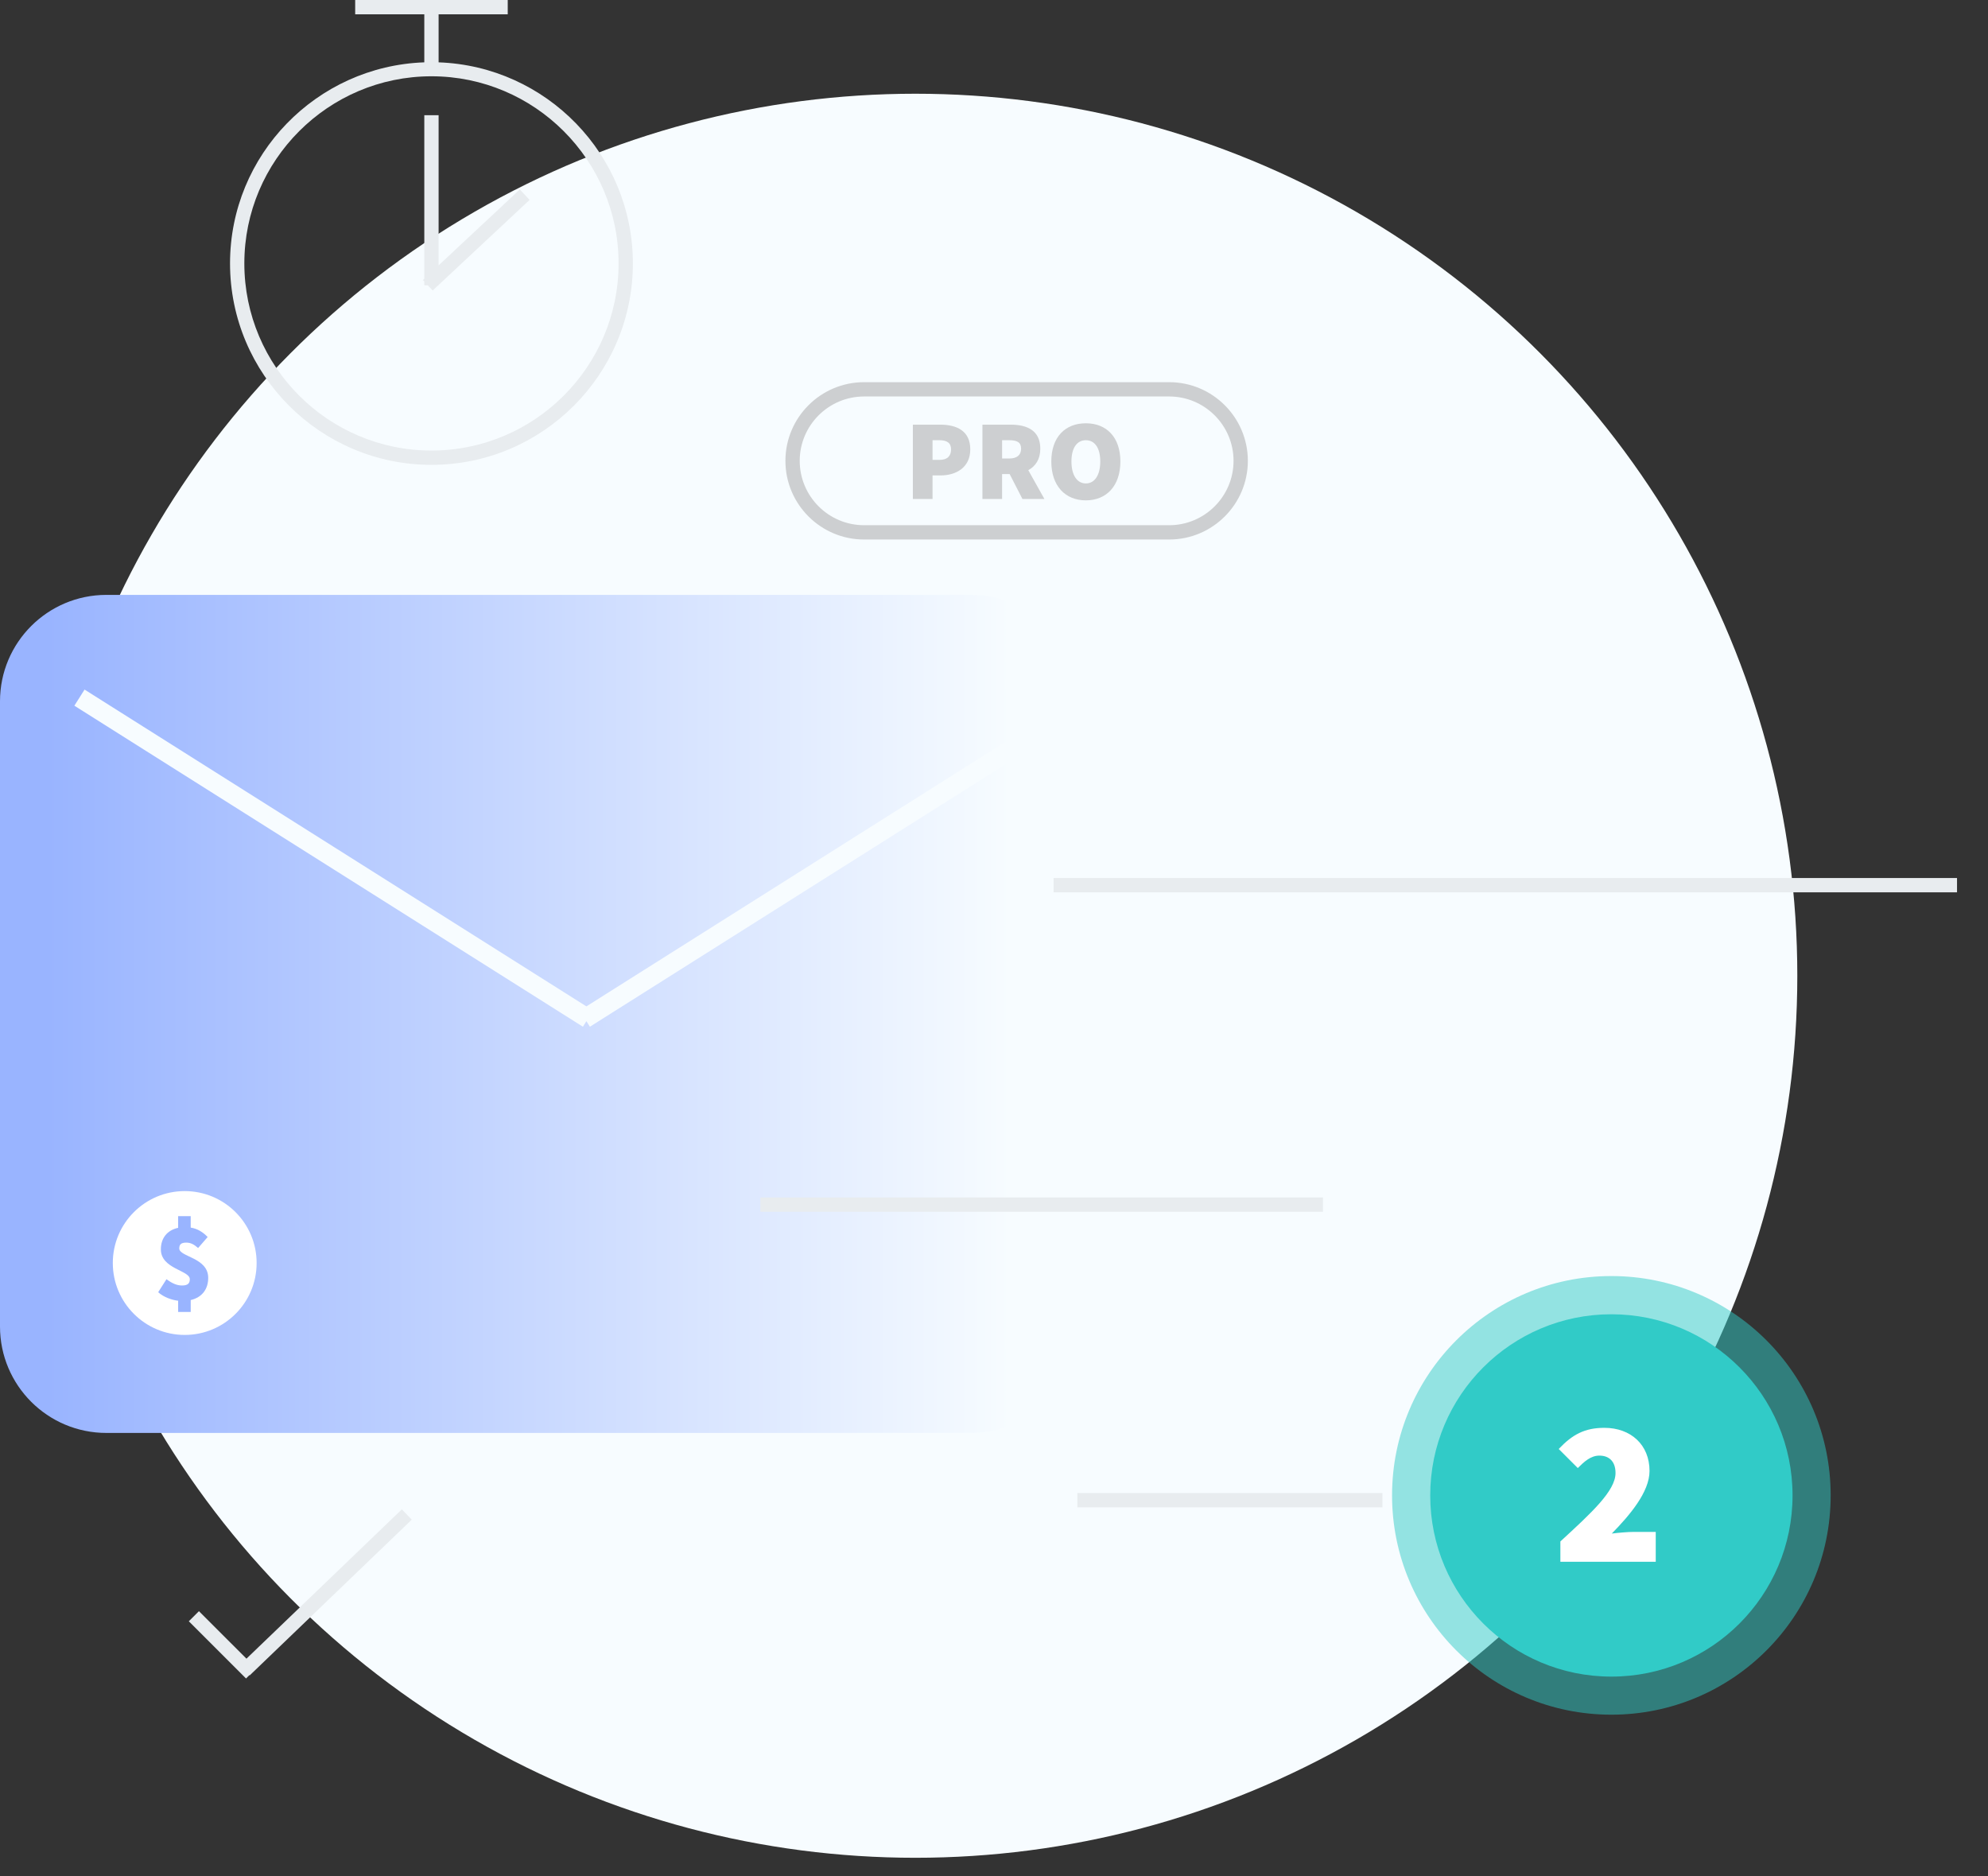
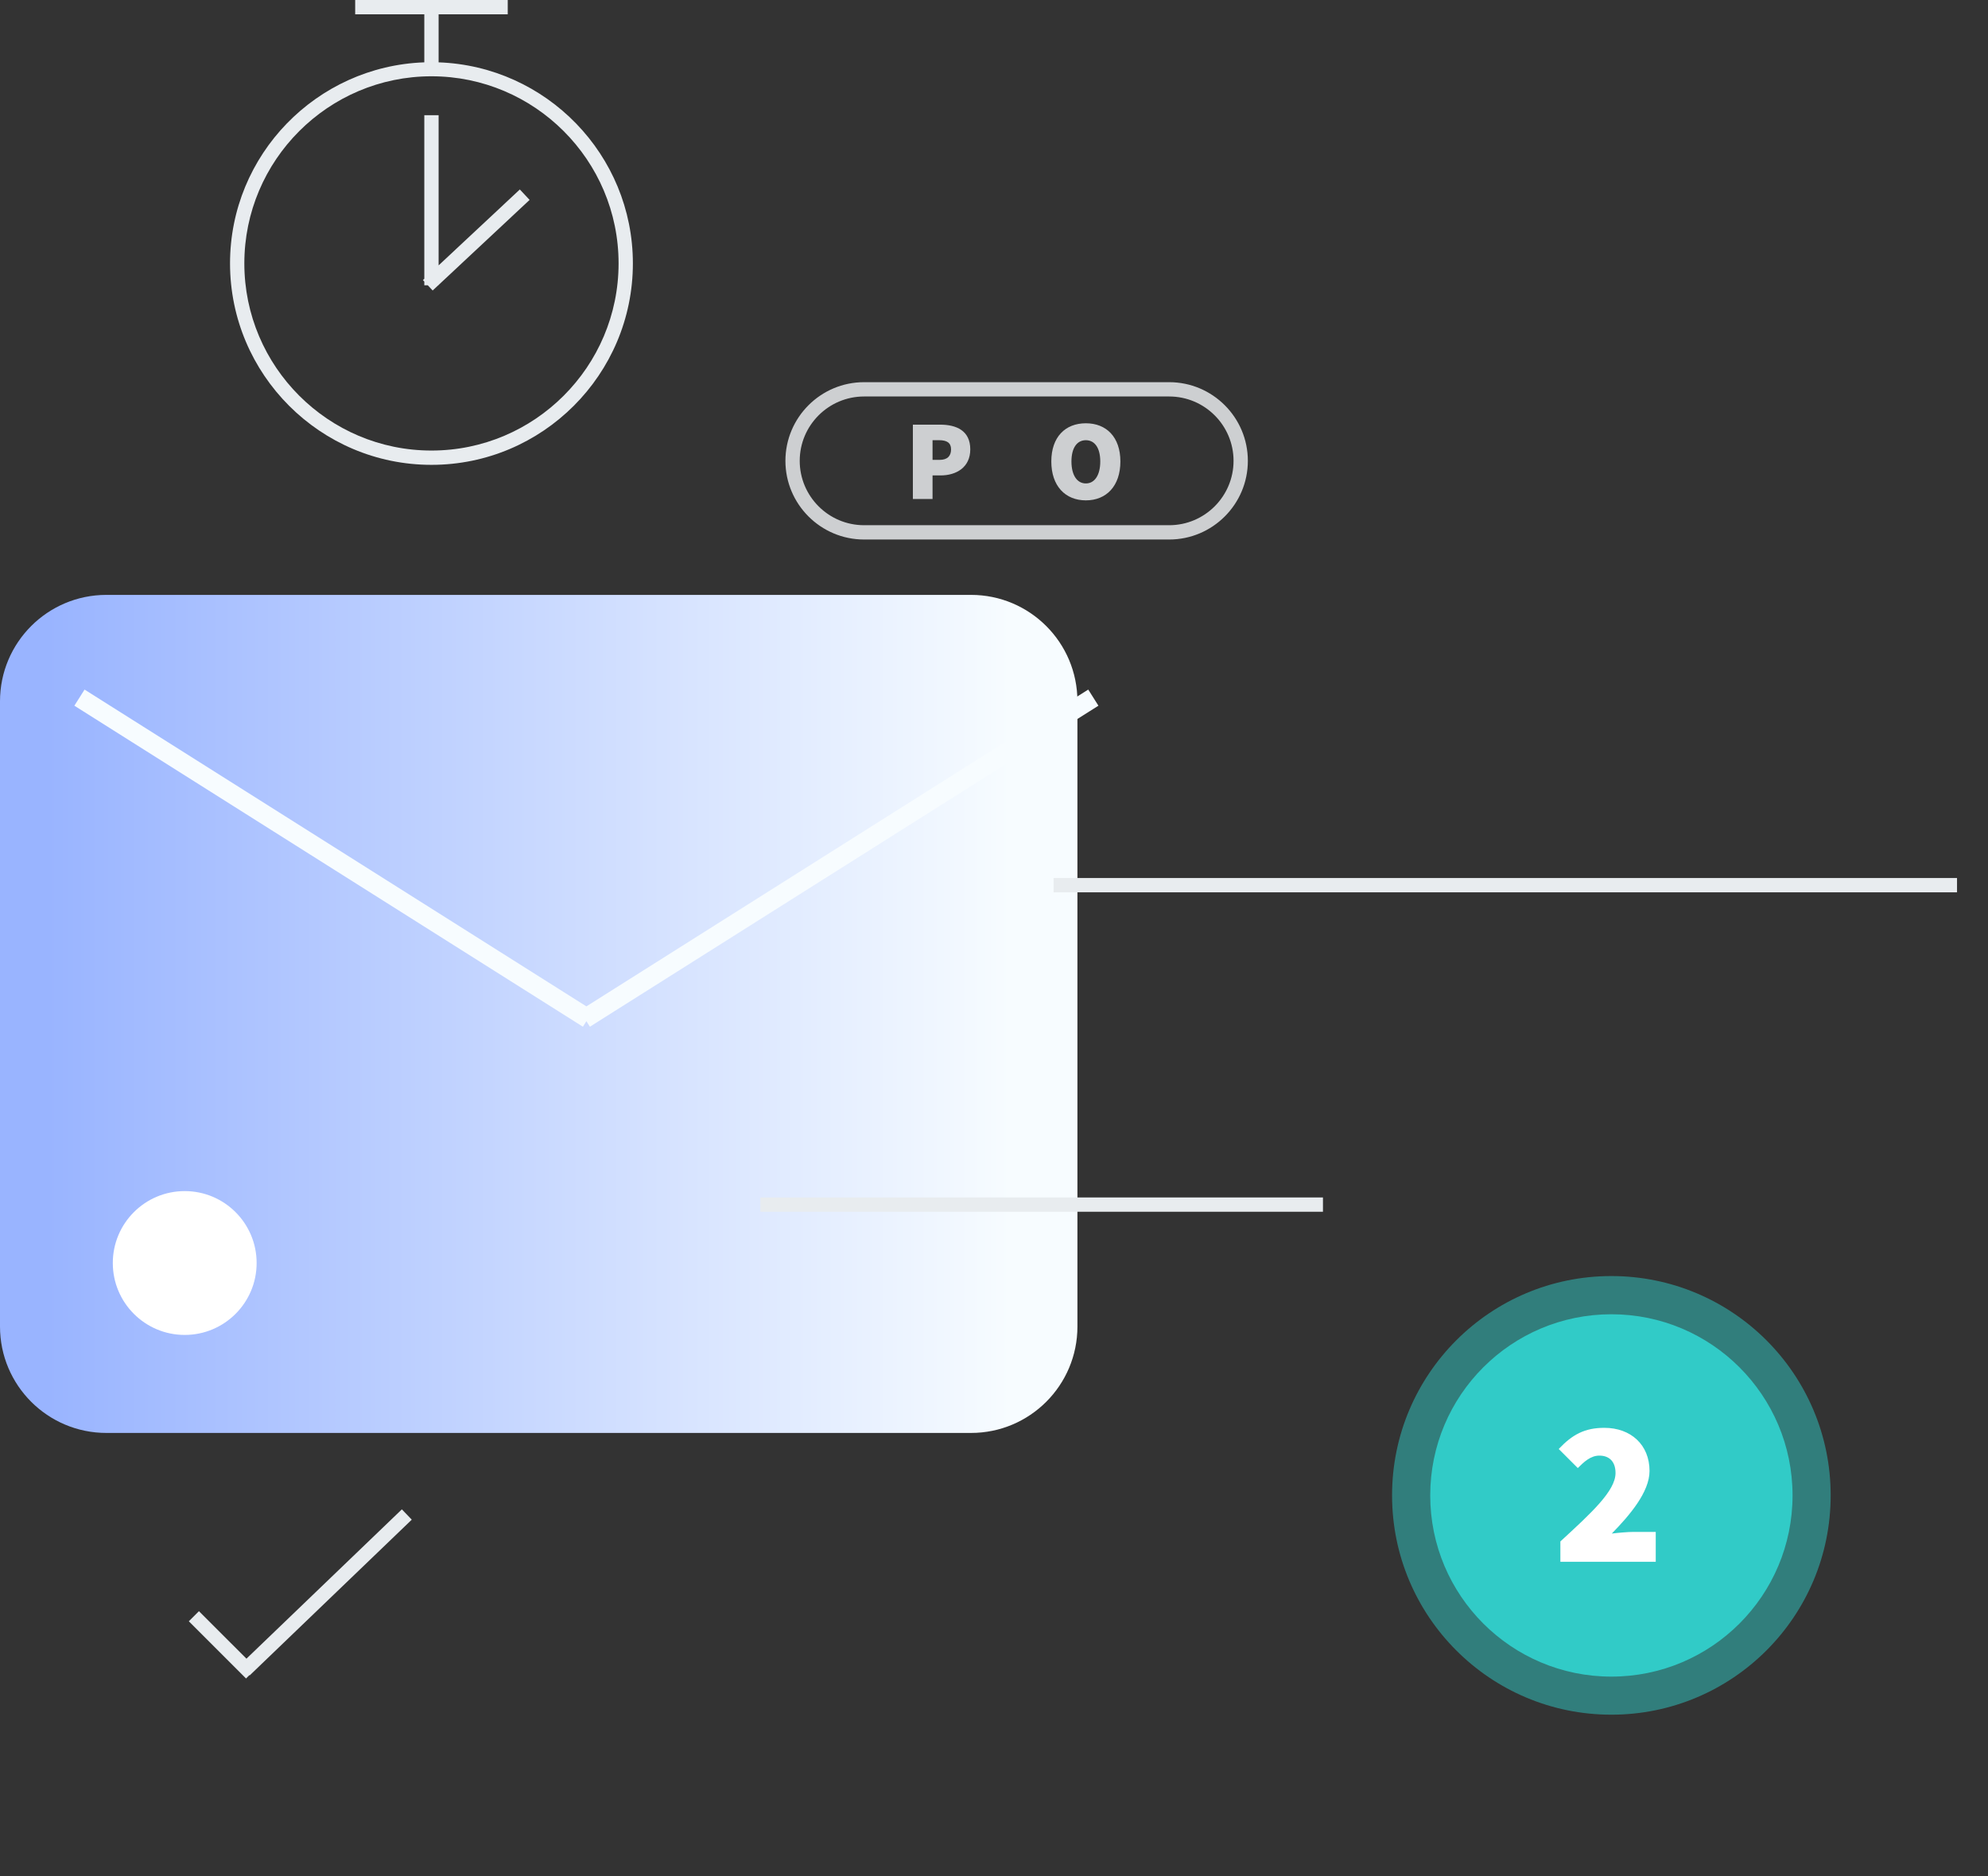
<svg xmlns="http://www.w3.org/2000/svg" version="1.1" id="Calque_1" x="0px" y="0px" width="208.5px" height="196.75px" viewBox="0 0 208.5 196.75" enable-background="new 0 0 208.5 196.75" xml:space="preserve">
  <rect x="0" y="0" width="208.5" height="196.75" fill="#333333" stroke="none" />
-   <circle fill="#F7FCFF" cx="96.001" cy="102.33" r="92.5" />
  <circle opacity="0.5" fill="#31CBC7" enable-background="new    " cx="168.999" cy="156.823" r="23" />
  <linearGradient id="SVGID_1_" gradientUnits="userSpaceOnUse" x1="12" y1="95.418" x2="-89.01" y2="95.418" gradientTransform="matrix(1 0 0 -1 94 201.75)">
    <stop offset="0" style="stop-color:#F7FCFF" />
    <stop offset="1" style="stop-color:#99B4FF" />
  </linearGradient>
  <path fill="url(#SVGID_1_)" d="M113,139.115c0,6.164-4.997,11.161-11.16,11.161H11.16c-6.164,0-11.16-4.997-11.16-11.161V73.547  c0-6.164,4.997-11.16,11.16-11.16h90.679c6.164,0,11.16,4.997,11.16,11.16L113,139.115L113,139.115z" />
  <polygon fill="#F7FCFF" points="115.202,74.008 114.134,72.317 61.501,105.541 8.868,72.317 7.8,74.008 61.134,107.675   61.501,107.094 61.868,107.675 " />
  <rect x="79.751" y="125.58" fill="#E8ECEF" width="59" height="1.5" />
-   <rect x="112.993" y="156.58" fill="#E8ECEF" width="32" height="1.5" />
  <rect x="110.501" y="92.08" fill="#E8ECEF" width="94.75" height="1.5" />
  <circle fill="#31CBC7" cx="169.001" cy="156.83" r="19" />
  <g>
    <path fill="#FFFFFF" d="M163.651,161.655c3.262-3,5.784-5.306,5.784-7.175c0-1.24-0.696-1.827-1.696-1.827   c-0.913,0-1.608,0.652-2.261,1.305l-2.001-2c1.436-1.522,2.74-2.218,4.784-2.218c2.783,0,4.74,1.782,4.74,4.522   c0,2.218-2.088,4.653-3.958,6.566c0.696-0.087,1.696-0.174,2.305-0.174h2.305v3.131h-10.002L163.651,161.655L163.651,161.655z" />
  </g>
  <g>
    <path fill="#CDCFD1" d="M122.624,56.58h-32c-4.549,0-8.25-3.701-8.25-8.25s3.701-8.25,8.25-8.25h32c4.549,0,8.25,3.701,8.25,8.25   S127.173,56.58,122.624,56.58z M90.624,41.58c-3.722,0-6.75,3.028-6.75,6.75s3.028,6.75,6.75,6.75h32c3.722,0,6.75-3.028,6.75-6.75   s-3.028-6.75-6.75-6.75H90.624z" />
    <g>
      <path fill="#CDCFD1" d="M95.742,44.534h2.854c1.703,0,3.166,0.624,3.166,2.591c0,1.906-1.486,2.734-3.118,2.734h-0.839v2.471    h-2.063V44.534z M98.548,48.228c0.815,0,1.199-0.408,1.199-1.104s-0.455-0.959-1.247-0.959h-0.695v2.062L98.548,48.228    L98.548,48.228z" />
-       <path fill="#CDCFD1" d="M103.037,44.534h2.95c1.68,0,3.119,0.575,3.119,2.519c0,1.115-0.504,1.848-1.26,2.255l1.691,3.022h-2.303    l-1.344-2.615h-0.791v2.615h-2.063v-7.796H103.037z M105.844,48.084c0.815,0,1.247-0.359,1.247-1.031s-0.432-0.887-1.247-0.887    h-0.743v1.918H105.844z" />
      <path fill="#CDCFD1" d="M110.261,48.396c0-2.566,1.464-4.006,3.622-4.006c2.159,0,3.622,1.451,3.622,4.006    c0,2.566-1.463,4.078-3.622,4.078C111.725,52.474,110.261,50.963,110.261,48.396z M115.395,48.396c0-1.416-0.576-2.23-1.512-2.23    s-1.511,0.814-1.511,2.23c0,1.415,0.575,2.303,1.511,2.303S115.395,49.811,115.395,48.396z" />
    </g>
  </g>
  <g>
    <path fill="#E8ECEF" d="M46.001,6.538V1.5h7.25V0h-16v1.5h7.25v5.038c-11.299,0.4-20.375,9.692-20.375,21.087   c0,11.648,9.477,21.125,21.125,21.125s21.125-9.477,21.125-21.125C66.376,16.23,57.3,6.938,46.001,6.538z M45.251,47.25   c-10.821,0-19.625-8.804-19.625-19.625S34.43,8,45.251,8s19.625,8.804,19.625,19.625S56.072,47.25,45.251,47.25z" />
    <polygon fill="#E8ECEF" points="54.52,19.869 46.001,27.83 46.001,12.083 44.501,12.083 44.501,29.231 44.353,29.369    44.501,29.527 44.501,29.917 44.865,29.917 45.377,30.465 45.963,29.917 46.001,29.917 46.001,29.882 55.544,20.965  " />
  </g>
  <polygon fill="#E8ECEF" points="43.186,159.371 42.147,158.289 25.847,173.949 20.864,168.966 19.804,170.027 25.804,176.027   26.157,175.673 26.186,175.704 " />
  <circle fill="#FFFFFF" cx="19.373" cy="132.455" r="7.542" />
  <g>
    <linearGradient id="SVGID_2_" gradientUnits="userSpaceOnUse" x1="16.59" y1="132.565" x2="21.837" y2="132.565">
      <stop offset="0" style="stop-color:#F7FCFF" />
      <stop offset="0" style="stop-color:#99B4FF" />
    </linearGradient>
-     <path fill="url(#SVGID_2_)" d="M18.684,136.412c-0.671-0.082-1.506-0.364-2.094-0.894l0.87-1.365   c0.636,0.471,1.129,0.659,1.624,0.659c0.588,0,0.823-0.2,0.823-0.659c0-0.941-3.036-1.07-3.036-3.129   c0-1.188,0.671-2.012,1.812-2.259v-1.224h1.318v1.2c0.741,0.118,1.306,0.495,1.777,0.988l-1,1.153   c-0.424-0.376-0.789-0.565-1.224-0.565c-0.506,0-0.753,0.141-0.753,0.611c0,0.895,3.036,0.942,3.036,3.083   c0,1.142-0.6,2.036-1.835,2.33v1.247h-1.318C18.684,137.588,18.684,136.412,18.684,136.412z" />
  </g>
</svg>